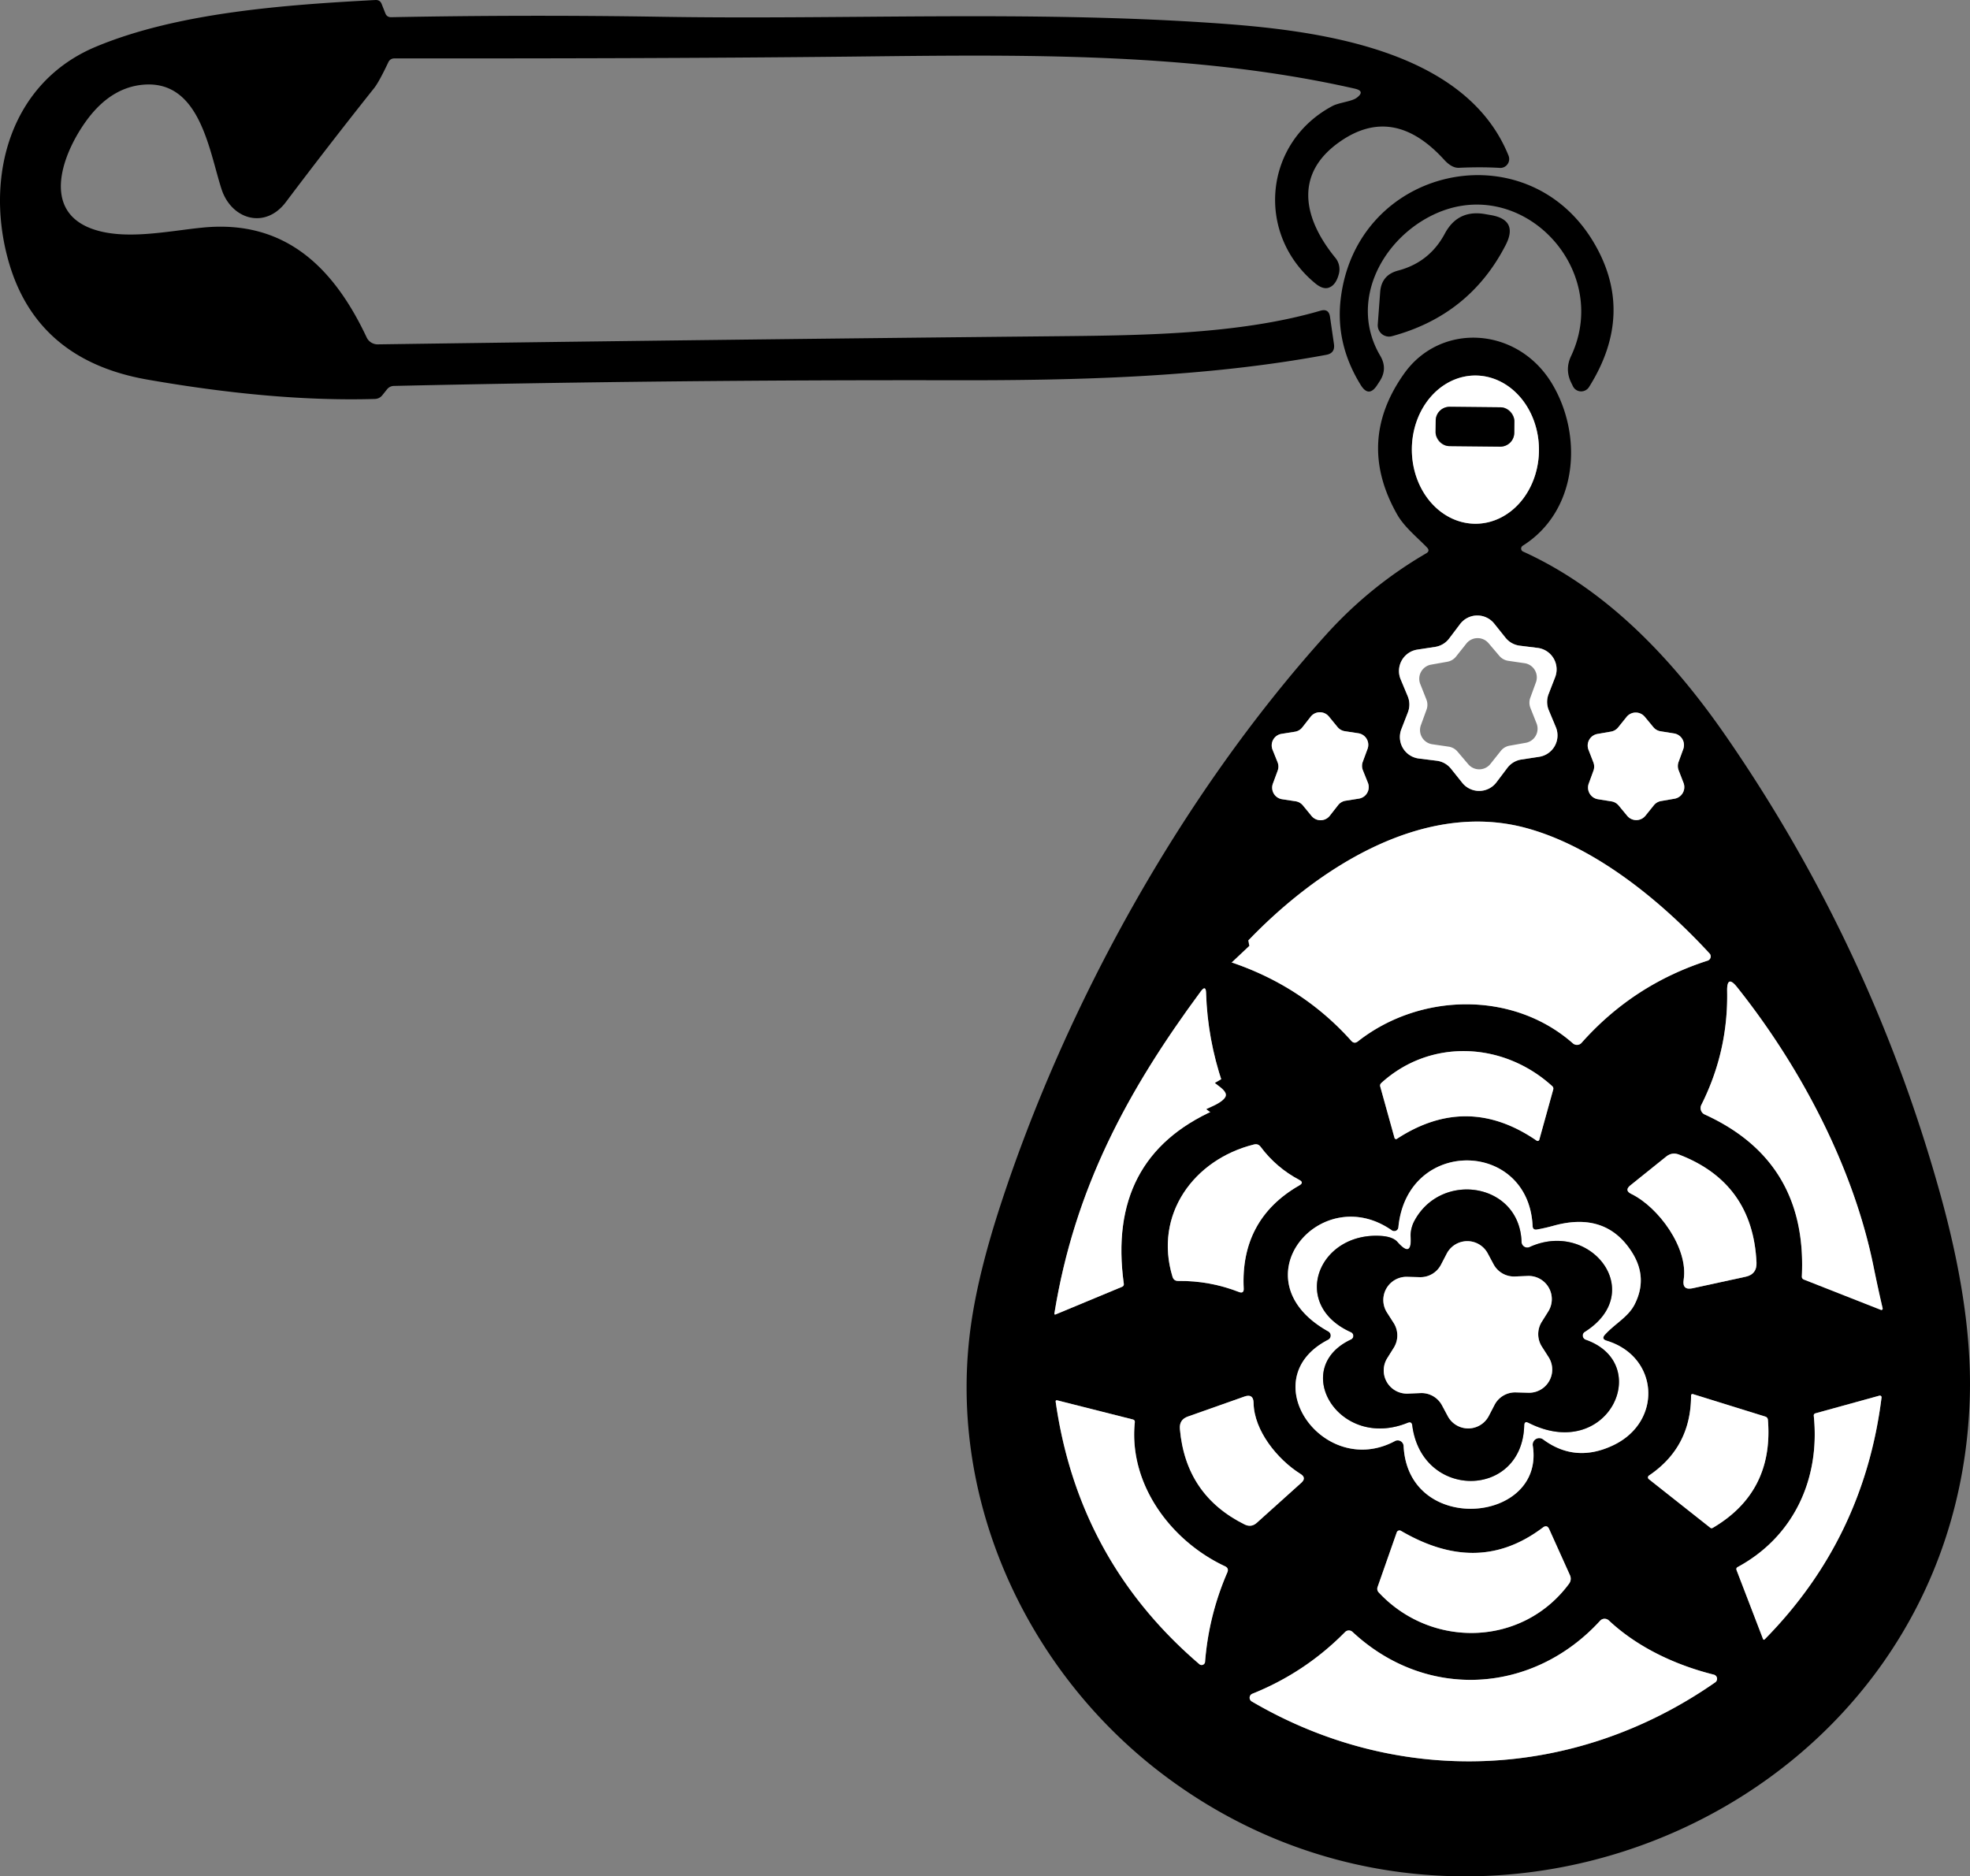
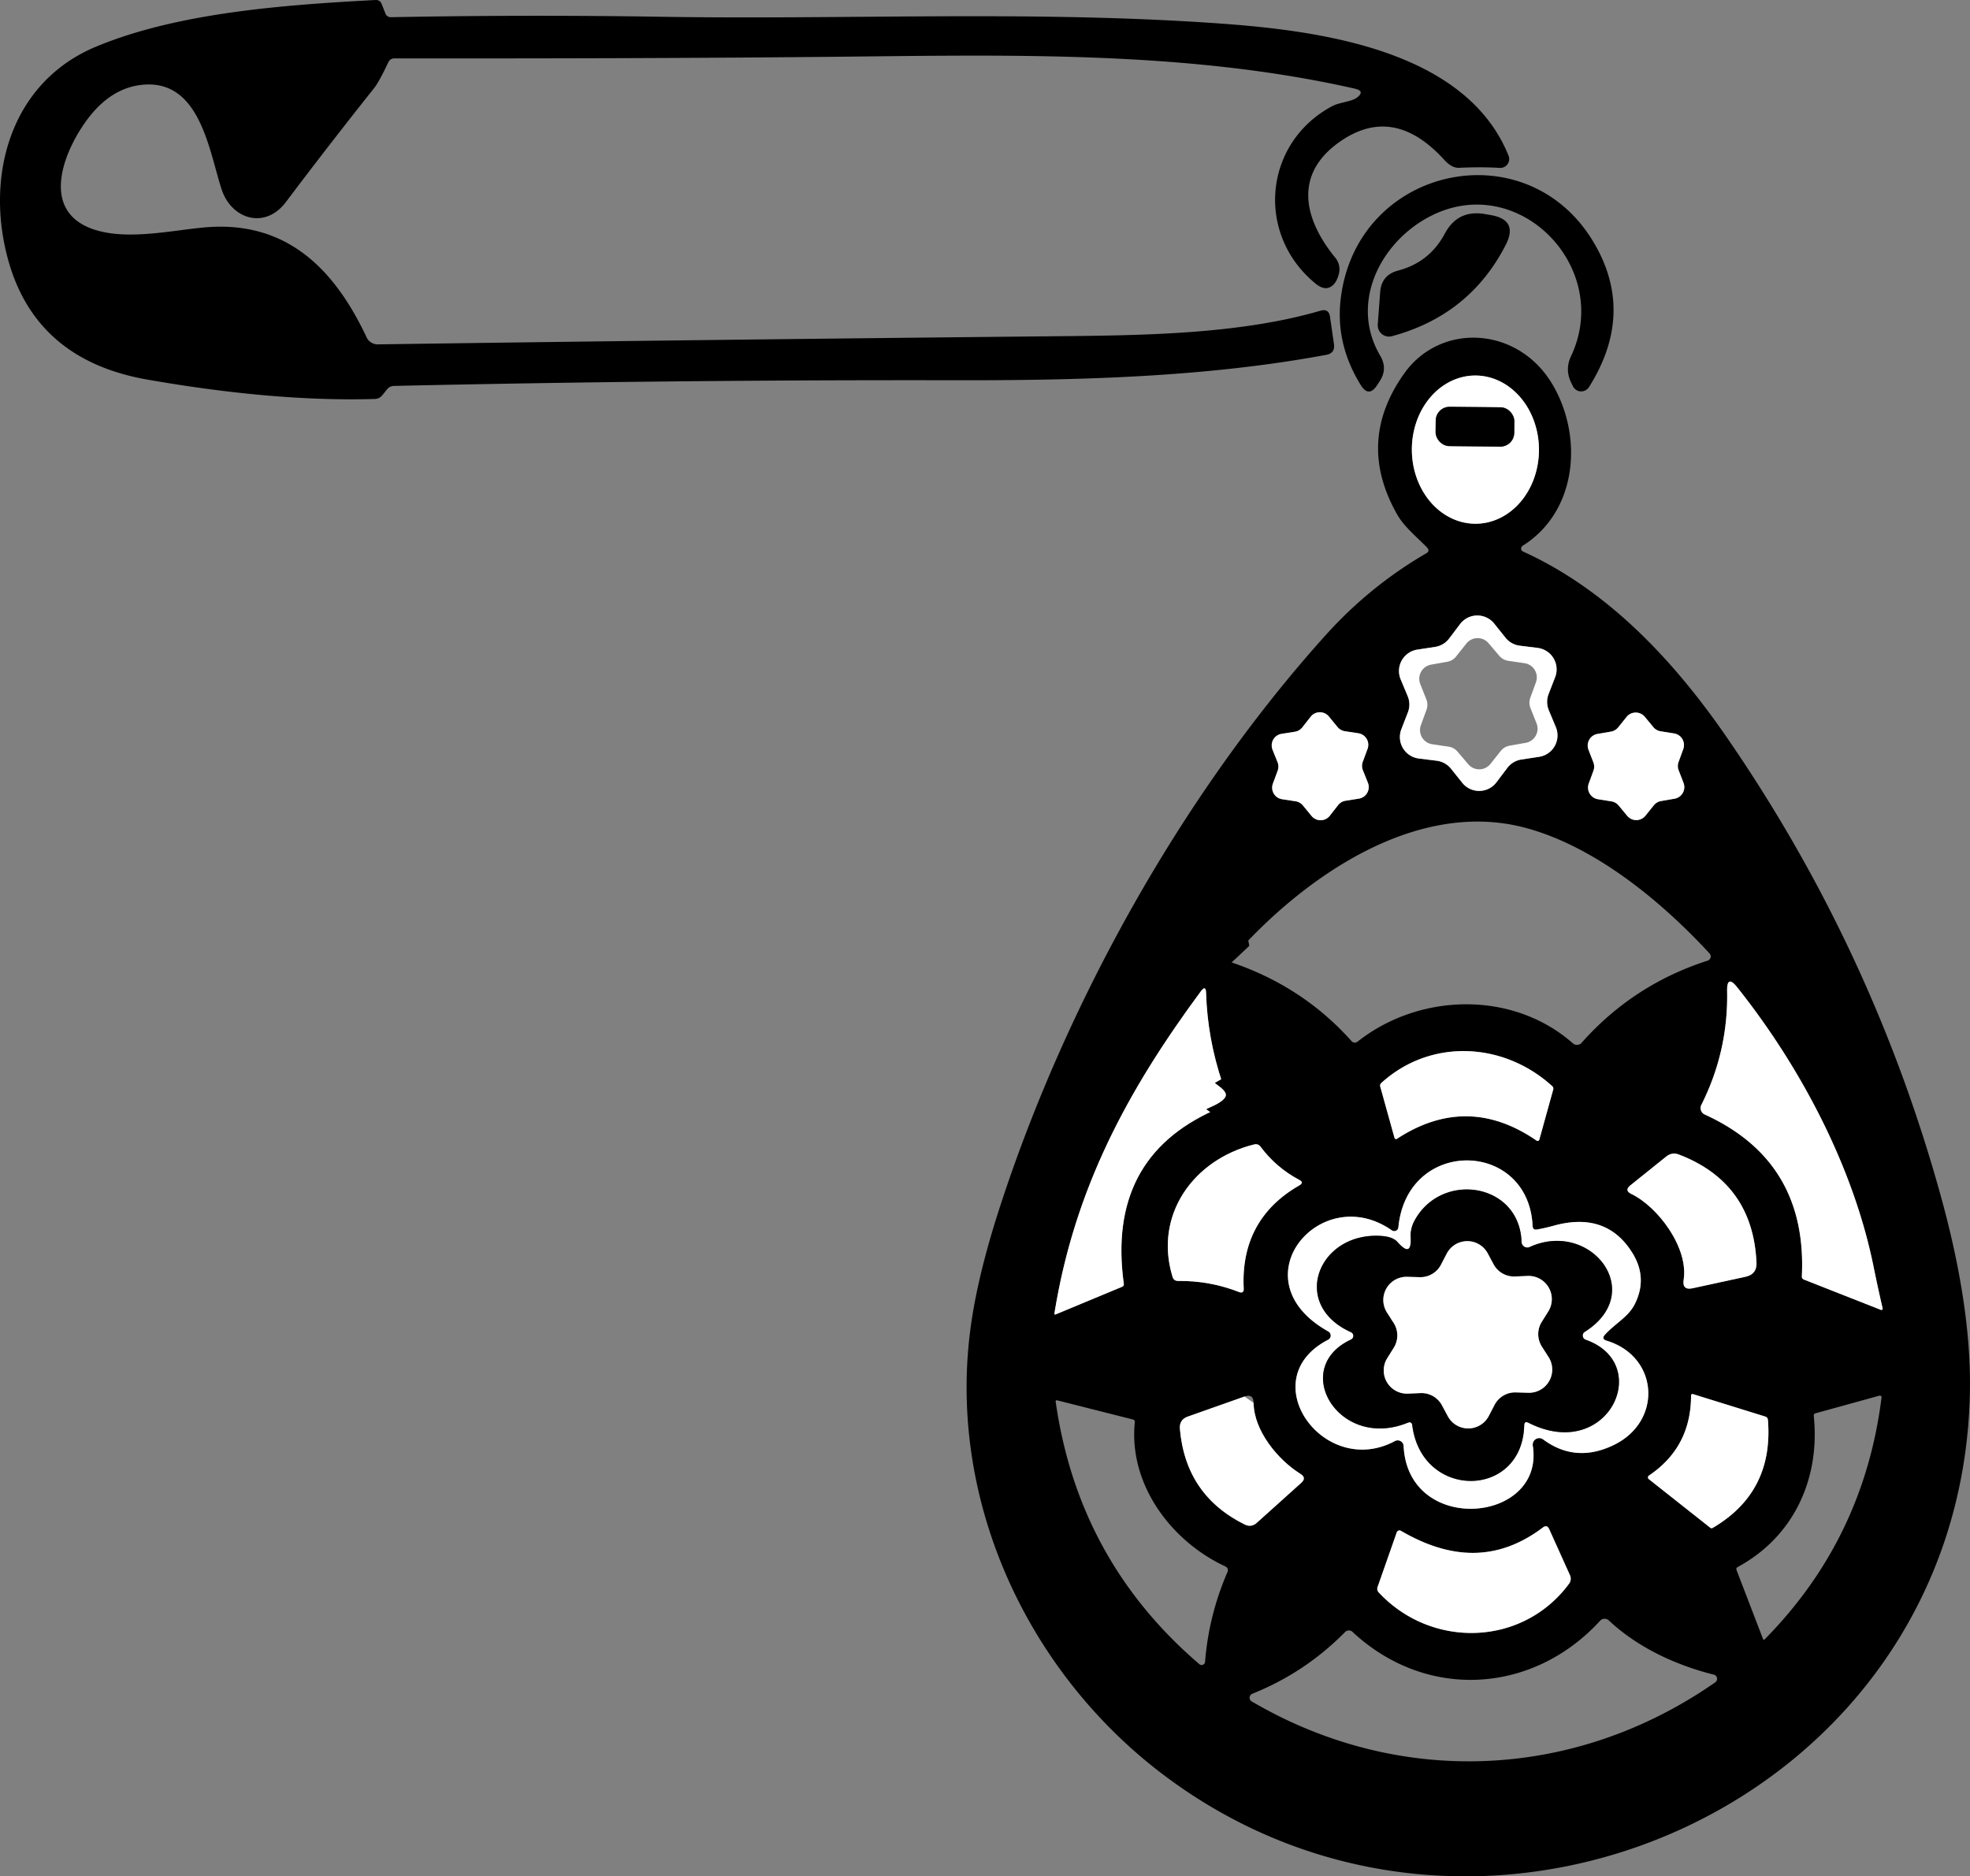
<svg xmlns="http://www.w3.org/2000/svg" viewBox="418.893 446.158 229.387 218.507" width="229.387" height="218.507">
  <rect x="418.893" y="446.158" width="229.387" height="218.507" fill="#808080" stroke="none" />
  <path fill="#000000" d=" M 576.86 457.55 Q 577.91 456.77 576.64 456.48 C 557.62 452.16 537.38 452.54 518.00 452.75 C 500.29 452.94 482.56 452.97 464.85 452.96 Q 464.32 452.95 464.10 453.43 Q 463.00 455.75 462.44 456.44 Q 457.22 463.00 452.18 469.69 C 449.77 472.90 445.83 471.73 444.68 468.16 C 443.21 463.59 442.15 455.39 435.49 456.03 Q 432.08 456.36 429.47 459.54 C 426.63 463.03 423.21 470.52 429.65 472.82 C 433.47 474.18 438.52 473.05 442.51 472.66 C 452.18 471.71 457.81 477.43 461.58 485.44 A 1.42 1.41 76.8 0 0 462.89 486.26 Q 501.89 485.71 541.25 485.32 C 551.27 485.22 562.98 485.17 572.65 482.34 Q 573.62 482.06 573.76 483.06 L 574.22 486.23 Q 574.37 487.29 573.32 487.48 C 559.12 490.12 544.17 490.47 529.75 490.44 Q 497.26 490.38 464.78 491.10 Q 464.26 491.11 463.94 491.52 L 463.43 492.16 Q 463.08 492.61 462.51 492.62 Q 450.91 492.96 436.09 490.37 Q 422.86 488.07 419.74 476.04 C 417.21 466.32 420.26 455.68 430.08 451.59 C 439.64 447.61 452.08 446.72 462.60 446.16 Q 463.15 446.13 463.34 446.64 L 463.76 447.70 Q 463.94 448.17 464.44 448.16 Q 480.14 447.86 495.83 448.11 C 517.25 448.46 538.60 447.38 559.99 448.83 C 571.57 449.61 589.44 451.61 594.55 464.29 A 1.04 1.03 80.8 0 1 593.53 465.71 Q 591.37 465.58 588.76 465.70 Q 587.93 465.73 587.04 464.75 Q 581.17 458.31 574.95 462.63 C 569.44 466.45 570.73 471.72 574.39 476.19 A 2.11 2.10 -57.8 0 1 574.80 478.02 Q 574.46 479.37 573.61 479.66 Q 572.94 479.89 572.06 479.17 C 565.08 473.45 566.00 462.78 574.05 458.50 C 574.81 458.10 576.29 457.98 576.86 457.55 Z" />
  <path fill="#000000" d=" M 585.34 471.39 C 579.57 474.42 576.02 481.51 579.61 487.59 Q 580.50 489.10 579.54 490.56 L 579.24 491.02 Q 578.27 492.50 577.34 491.00 Q 574.39 486.23 575.00 481.01 C 576.80 465.54 596.57 461.20 604.43 474.33 Q 609.36 482.58 603.92 491.23 A 1.08 1.07 -42.5 0 1 602.05 491.15 L 601.88 490.80 Q 601.07 489.22 601.83 487.62 C 606.69 477.30 595.67 465.96 585.34 471.39 Z" />
  <path fill="#000000" d=" M 594.21 474.70 Q 590.01 482.87 580.97 485.31 A 1.32 1.31 84.7 0 1 579.32 483.94 L 579.60 480.17 Q 579.75 478.18 581.68 477.67 Q 585.34 476.71 587.13 473.36 Q 588.63 470.56 591.76 471.08 L 592.45 471.20 Q 595.73 471.75 594.21 474.70 Z" />
  <path fill="#000000" d=" M 585.06 509.92 C 583.86 508.68 582.42 507.54 581.59 506.09 Q 576.75 497.59 582.40 489.65 C 586.66 483.67 595.60 484.18 599.60 490.82 C 603.25 496.88 602.62 505.67 596.20 509.71 A 0.39 0.38 -48.9 0 0 596.24 510.39 C 606.34 514.97 614.01 523.42 619.86 531.88 Q 636.91 556.56 644.90 585.51 C 646.98 593.06 648.47 601.13 648.26 608.75 C 646.98 656.47 591.02 681.04 553.93 652.51 C 538.10 640.32 529.00 620.14 532.02 600.00 Q 532.90 594.13 535.38 586.53 C 542.90 563.47 556.20 539.05 573.31 520.06 Q 578.41 514.41 584.97 510.59 Q 585.43 510.32 585.06 509.92 Z M 590.735 507.15 A 8.63 7.40 89.7 0 0 598.09 498.481 A 8.63 7.40 89.7 0 0 590.645 489.89 A 8.63 7.40 89.7 0 0 583.29 498.559 A 8.63 7.40 89.7 0 0 590.735 507.15 Z M 595.85 521.35 A 2.52 2.52 0.0 0 1 594.20 520.43 L 592.88 518.78 A 2.52 2.52 0.0 0 0 588.90 518.84 L 587.63 520.52 A 2.52 2.52 0.0 0 1 586.01 521.49 L 583.92 521.81 A 2.52 2.52 0.0 0 0 581.99 525.28 L 582.80 527.22 A 2.52 2.52 0.0 0 1 582.83 529.11 L 582.07 531.07 A 2.52 2.52 0.0 0 0 584.10 534.49 L 586.19 534.75 A 2.52 2.52 0.0 0 1 587.84 535.67 L 589.16 537.32 A 2.52 2.52 0.0 0 0 593.14 537.26 L 594.41 535.58 A 2.52 2.52 0.0 0 1 596.03 534.61 L 598.12 534.29 A 2.52 2.52 0.0 0 0 600.05 530.82 L 599.24 528.88 A 2.52 2.52 0.0 0 1 599.21 526.99 L 599.97 525.03 A 2.52 2.52 0.0 0 0 597.94 521.61 L 595.85 521.35 Z M 575.49 531.31 A 1.36 1.36 0.0 0 1 574.64 530.83 L 573.63 529.60 A 1.36 1.36 0.0 0 0 571.51 529.62 L 570.53 530.87 A 1.36 1.36 0.0 0 1 569.68 531.37 L 568.11 531.62 A 1.36 1.36 0.0 0 0 567.07 533.47 L 567.66 534.94 A 1.36 1.36 0.0 0 1 567.66 535.92 L 567.11 537.41 A 1.36 1.36 0.0 0 0 568.18 539.23 L 569.75 539.47 A 1.36 1.36 0.0 0 1 570.60 539.95 L 571.61 541.18 A 1.36 1.36 0.0 0 0 573.73 541.16 L 574.71 539.91 A 1.36 1.36 0.0 0 1 575.56 539.41 L 577.13 539.16 A 1.36 1.36 0.0 0 0 578.17 537.31 L 577.58 535.84 A 1.36 1.36 0.0 0 1 577.58 534.86 L 578.13 533.37 A 1.36 1.36 0.0 0 0 577.06 531.55 L 575.49 531.31 Z M 612.26 531.32 A 1.37 1.37 0.0 0 1 611.42 530.85 L 610.41 529.63 A 1.37 1.37 0.0 0 0 608.29 529.65 L 607.30 530.88 A 1.37 1.37 0.0 0 1 606.46 531.36 L 604.90 531.63 A 1.37 1.37 0.0 0 0 603.86 533.48 L 604.43 534.95 A 1.37 1.37 0.0 0 1 604.43 535.92 L 603.89 537.40 A 1.37 1.37 0.0 0 0 604.96 539.23 L 606.52 539.48 A 1.37 1.37 0.0 0 1 607.36 539.95 L 608.37 541.17 A 1.37 1.37 0.0 0 0 610.49 541.15 L 611.48 539.92 A 1.37 1.37 0.0 0 1 612.32 539.44 L 613.88 539.17 A 1.37 1.37 0.0 0 0 614.92 537.32 L 614.35 535.85 A 1.37 1.37 0.0 0 1 614.35 534.88 L 614.89 533.40 A 1.37 1.37 0.0 0 0 613.82 531.57 L 612.26 531.32 Z M 563.82 556.13 L 563.38 553.91 Q 563.26 553.34 562.68 553.31 C 554.25 552.88 551.18 554.60 551.27 563.70 Q 551.28 565.54 553.11 565.30 L 554.12 565.17 A 2.52 2.52 0.0 0 0 556.32 562.68 C 556.34 558.04 557.99 558.32 561.77 558.06 Q 570.40 560.84 576.24 567.37 Q 576.59 567.76 577.01 567.43 C 584.18 561.79 595.03 561.48 602.04 567.66 A 0.72 0.71 41.3 0 0 603.05 567.60 Q 609.08 560.81 617.73 558.03 A 0.52 0.51 -30.4 0 0 617.95 557.19 C 612.32 551.08 604.57 544.70 596.47 542.55 C 584.35 539.34 571.94 547.49 563.82 556.13 Z M 637.91 598.70 A 0.15 0.15 0.0 0 0 638.11 598.53 Q 637.56 596.17 637.05 593.66 C 634.69 582.00 628.50 570.33 621.17 561.13 Q 619.97 559.62 620.00 561.55 Q 620.14 568.57 617.00 574.82 A 0.83 0.82 -64.8 0 0 617.40 575.95 Q 629.35 581.40 628.70 594.80 Q 628.69 595.07 628.94 595.17 L 637.91 598.70 Z M 560.32 575.43 C 564.39 578.53 569.11 575.71 570.26 571.25 Q 570.55 570.10 570.67 565.97 Q 570.71 564.69 569.43 564.65 L 566.85 564.57 Q 565.48 564.52 565.40 565.89 L 565.19 569.50 A 2.23 2.04 -89.0 0 1 563.21 571.59 Q 562.49 571.61 561.25 572.33 Q 559.49 567.12 559.33 561.79 Q 559.30 560.82 558.72 561.60 C 550.13 573.22 544.01 584.63 541.67 599.10 Q 541.64 599.30 541.83 599.22 L 549.55 596.01 Q 549.78 595.91 549.75 595.66 Q 547.73 581.03 560.32 575.43 Z M 599.75 573.04 Q 599.81 572.81 599.64 572.65 C 593.97 567.48 585.47 567.06 579.74 572.27 Q 579.54 572.45 579.61 572.70 L 581.27 578.67 A 0.19 0.18 65.6 0 0 581.55 578.78 Q 589.74 573.43 597.82 578.99 A 0.20 0.20 0.0 0 0 598.13 578.88 L 599.75 573.04 Z M 563.71 596.19 C 563.45 590.91 565.58 586.84 570.19 584.20 Q 570.77 583.87 570.18 583.56 Q 567.50 582.14 565.69 579.72 Q 565.39 579.31 564.90 579.44 C 557.89 581.18 553.22 587.63 555.42 594.84 Q 555.57 595.34 556.09 595.33 Q 559.74 595.29 563.14 596.61 Q 563.75 596.85 563.71 596.19 Z M 608.85 585.20 C 611.99 586.73 615.51 591.49 614.94 595.18 Q 614.74 596.45 615.99 596.18 L 622.15 594.84 Q 623.48 594.55 623.42 593.19 Q 622.99 583.91 614.39 580.61 Q 613.58 580.30 612.90 580.85 L 608.73 584.20 Q 608.00 584.79 608.85 585.20 Z M 605.78 601.58 C 606.96 600.29 608.46 599.54 609.21 598.10 Q 610.81 595.00 608.94 592.02 Q 605.91 587.20 599.79 588.90 Q 598.82 589.17 597.86 589.34 Q 597.37 589.42 597.35 588.93 C 596.88 578.87 582.73 578.58 581.72 589.09 A 0.49 0.48 20.2 0 1 580.96 589.44 C 572.65 583.61 562.85 595.23 573.56 601.21 A 0.55 0.55 0.0 0 1 573.54 602.18 C 564.68 606.75 573.01 618.42 581.31 613.98 A 0.69 0.69 0.0 0 1 582.33 614.55 C 582.84 625.01 598.80 623.57 597.37 614.51 A 0.76 0.76 0.0 0 1 598.57 613.78 Q 602.33 616.57 606.75 614.46 C 612.53 611.70 612.05 604.14 605.98 602.29 Q 605.31 602.09 605.78 601.58 Z M 618.04 624.07 Q 618.17 624.17 618.32 624.09 Q 625.43 619.92 624.75 611.51 Q 624.72 611.21 624.43 611.12 L 616.06 608.52 Q 615.80 608.44 615.80 608.72 Q 615.78 614.70 610.90 617.99 A 0.26 0.26 0.0 0 0 610.88 618.41 L 618.04 624.07 Z M 570.32 617.80 C 567.64 616.12 564.91 612.76 564.86 609.53 Q 564.84 608.43 563.80 608.79 L 557.21 611.12 Q 556.19 611.48 556.28 612.56 Q 556.95 620.28 563.82 623.69 Q 564.60 624.07 565.24 623.49 L 570.41 618.84 Q 571.06 618.26 570.32 617.80 Z M 630.09 611.05 C 630.85 618.51 627.66 625.16 621.24 628.64 Q 621.01 628.76 621.10 629.01 L 624.17 637.00 Q 624.25 637.20 624.40 637.04 Q 635.93 625.33 637.98 608.90 A 0.20 0.19 -4.1 0 0 637.73 608.69 L 630.30 610.74 Q 630.06 610.81 630.09 611.05 Z M 561.52 628.55 C 555.18 625.58 550.30 618.95 551.03 611.80 Q 551.06 611.53 550.80 611.46 L 542.02 609.24 Q 541.78 609.18 541.82 609.42 Q 544.46 627.90 558.55 639.96 A 0.40 0.40 0.0 0 0 559.21 639.69 Q 559.64 634.27 561.80 629.28 Q 562.02 628.78 561.52 628.55 Z M 598.55 624.04 C 593.20 628.08 587.73 627.76 582.02 624.43 A 0.34 0.34 0.0 0 0 581.53 624.61 L 579.30 630.97 A 0.61 0.60 -56.4 0 0 579.42 631.59 C 585.57 638.20 596.20 637.91 601.60 630.58 A 0.97 0.97 0.0 0 0 601.70 629.60 L 599.28 624.23 Q 599.03 623.68 598.55 624.04 Z M 618.46 641.18 C 614.00 640.07 609.57 638.00 606.23 634.87 A 0.72 0.71 43.0 0 0 605.21 634.90 C 597.43 643.41 585.02 644.25 576.38 636.20 A 0.62 0.62 0.0 0 0 575.51 636.22 Q 570.87 640.93 564.72 643.40 A 0.50 0.50 0.0 0 0 564.65 644.30 C 581.73 654.31 602.20 653.52 618.62 642.07 A 0.50 0.50 0.0 0 0 618.46 641.18 Z" />
  <path fill="#ffffff" d=" M 590.735 507.15 A 8.63 7.40 89.7 0 1 583.29 498.559 A 8.63 7.40 89.7 0 1 590.645 489.89 A 8.63 7.40 89.7 0 1 598.09 498.481 A 8.63 7.40 89.7 0 1 590.735 507.15 Z M 595.227 495.228 A 1.62 1.62 0.0 0 0 593.624 493.591 L 587.704 493.529 A 1.62 1.62 0.0 0 0 586.067 495.132 L 586.053 496.472 A 1.62 1.62 0.0 0 0 587.656 498.109 L 593.576 498.171 A 1.62 1.62 0.0 0 0 595.213 496.568 L 595.227 495.228 Z" />
  <rect fill="#000000" x="-4.58" y="-2.29" transform="matrix(1, 0.01, -0.01, 1, 590.64, 495.85)" width="9.16" height="4.58" rx="1.62" />
  <path fill="#ffffff" d=" M 595.85 521.35 L 597.94 521.61 A 2.52 2.52 0.0 0 1 599.97 525.03 L 599.21 526.99 A 2.52 2.52 0.0 0 0 599.24 528.88 L 600.05 530.82 A 2.52 2.52 0.0 0 1 598.12 534.29 L 596.03 534.61 A 2.52 2.52 0.0 0 0 594.41 535.58 L 593.14 537.26 A 2.52 2.52 0.0 0 1 589.16 537.32 L 587.84 535.67 A 2.52 2.52 0.0 0 0 586.19 534.75 L 584.10 534.49 A 2.52 2.52 0.0 0 1 582.07 531.07 L 582.83 529.11 A 2.52 2.52 0.0 0 0 582.80 527.22 L 581.99 525.28 A 2.52 2.52 0.0 0 1 583.92 521.81 L 586.01 521.49 A 2.52 2.52 0.0 0 0 587.63 520.52 L 588.90 518.84 A 2.52 2.52 0.0 0 1 592.88 518.78 L 594.20 520.43 A 2.52 2.52 0.0 0 0 595.85 521.35 Z M 594.50 523.11 A 1.67 1.67 0.0 0 1 593.47 522.53 L 592.22 521.06 A 1.67 1.67 0.0 0 0 589.64 521.10 L 588.44 522.61 A 1.67 1.67 0.0 0 1 587.43 523.22 L 585.52 523.56 A 1.67 1.67 0.0 0 0 584.27 525.82 L 584.98 527.61 A 1.67 1.67 0.0 0 1 585.00 528.80 L 584.34 530.61 A 1.67 1.67 0.0 0 0 585.67 532.83 L 587.58 533.11 A 1.67 1.67 0.0 0 1 588.61 533.69 L 589.86 535.16 A 1.67 1.67 0.0 0 0 592.44 535.12 L 593.64 533.61 A 1.67 1.67 0.0 0 1 594.65 533.00 L 596.56 532.66 A 1.67 1.67 0.0 0 0 597.81 530.40 L 597.10 528.61 A 1.67 1.67 0.0 0 1 597.08 527.42 L 597.74 525.61 A 1.67 1.67 0.0 0 0 596.41 523.39 L 594.50 523.11 Z" />
  <path fill="#ffffff" d=" M 575.49 531.31 L 577.06 531.55 A 1.36 1.36 0.0 0 1 578.13 533.37 L 577.58 534.86 A 1.36 1.36 0.0 0 0 577.58 535.84 L 578.17 537.31 A 1.36 1.36 0.0 0 1 577.13 539.16 L 575.56 539.41 A 1.36 1.36 0.0 0 0 574.71 539.91 L 573.73 541.16 A 1.36 1.36 0.0 0 1 571.61 541.18 L 570.60 539.95 A 1.36 1.36 0.0 0 0 569.75 539.47 L 568.18 539.23 A 1.36 1.36 0.0 0 1 567.11 537.41 L 567.66 535.92 A 1.36 1.36 0.0 0 0 567.66 534.94 L 567.07 533.47 A 1.36 1.36 0.0 0 1 568.11 531.62 L 569.68 531.37 A 1.36 1.36 0.0 0 0 570.53 530.87 L 571.51 529.62 A 1.36 1.36 0.0 0 1 573.63 529.60 L 574.64 530.83 A 1.36 1.36 0.0 0 0 575.49 531.31 Z" />
  <path fill="#ffffff" d=" M 612.26 531.32 L 613.82 531.57 A 1.37 1.37 0.0 0 1 614.89 533.40 L 614.35 534.88 A 1.37 1.37 0.0 0 0 614.35 535.85 L 614.92 537.32 A 1.37 1.37 0.0 0 1 613.88 539.17 L 612.32 539.44 A 1.37 1.37 0.0 0 0 611.48 539.92 L 610.49 541.15 A 1.37 1.37 0.0 0 1 608.37 541.17 L 607.36 539.95 A 1.37 1.37 0.0 0 0 606.52 539.48 L 604.96 539.23 A 1.37 1.37 0.0 0 1 603.89 537.40 L 604.43 535.92 A 1.37 1.37 0.0 0 0 604.43 534.95 L 603.86 533.48 A 1.37 1.37 0.0 0 1 604.90 531.63 L 606.46 531.36 A 1.37 1.37 0.0 0 0 607.30 530.88 L 608.29 529.65 A 1.37 1.37 0.0 0 1 610.41 529.63 L 611.42 530.85 A 1.37 1.37 0.0 0 0 612.26 531.32 Z" />
-   <path fill="#ffffff" d=" M 561.77 558.06 L 563.82 556.13 C 571.94 547.49 584.35 539.34 596.47 542.55 C 604.57 544.70 612.32 551.08 617.95 557.19 A 0.52 0.51 -30.4 0 1 617.73 558.03 Q 609.08 560.81 603.05 567.60 A 0.72 0.71 41.3 0 1 602.04 567.66 C 595.03 561.48 584.18 561.79 577.01 567.43 Q 576.59 567.76 576.24 567.37 Q 570.40 560.84 561.77 558.06 Z" />
  <path d=" M 563.82 556.13 L 561.77 558.06 C 557.99 558.32 556.34 558.04 556.32 562.68 A 2.52 2.52 0.0 0 1 554.12 565.17 L 553.11 565.30 Q 551.28 565.54 551.27 563.70 C 551.18 554.60 554.25 552.88 562.68 553.31 Q 563.26 553.34 563.38 553.91 L 563.82 556.13 Z" style="stroke: rgb(0, 0, 0);" />
  <path fill="#ffffff" d=" M 637.91 598.70 L 628.94 595.17 Q 628.69 595.07 628.70 594.80 Q 629.35 581.40 617.40 575.95 A 0.83 0.82 -64.8 0 1 617.00 574.82 Q 620.14 568.57 620.00 561.55 Q 619.97 559.62 621.17 561.13 C 628.50 570.33 634.69 582.00 637.05 593.66 Q 637.56 596.17 638.11 598.53 A 0.15 0.15 0.0 0 1 637.91 598.70 Z" />
  <path fill="#ffffff" d=" M 561.25 572.33 Q 563.42 574.00 560.32 575.43 Q 547.73 581.03 549.75 595.66 Q 549.78 595.91 549.55 596.01 L 541.83 599.22 Q 541.64 599.30 541.67 599.10 C 544.01 584.63 550.13 573.22 558.72 561.60 Q 559.30 560.82 559.33 561.79 Q 559.49 567.12 561.25 572.33 Z" />
  <path d=" M 560.32 575.43 Q 563.42 574.00 561.25 572.33 Q 562.49 571.61 563.21 571.59 A 2.23 2.04 -89.0 0 0 565.19 569.50 L 565.40 565.89 Q 565.48 564.52 566.85 564.57 L 569.43 564.65 Q 570.71 564.69 570.67 565.97 Q 570.55 570.10 570.26 571.25 C 569.11 575.71 564.39 578.53 560.32 575.43 Z" style="stroke: rgb(0, 0, 0);" />
  <path fill="#ffffff" d=" M 599.75 573.04 L 598.13 578.88 A 0.20 0.20 0.0 0 1 597.82 578.99 Q 589.74 573.43 581.55 578.78 A 0.19 0.18 65.6 0 1 581.27 578.67 L 579.61 572.70 Q 579.54 572.45 579.74 572.27 C 585.47 567.06 593.97 567.48 599.64 572.65 Q 599.81 572.81 599.75 573.04 Z" />
  <path fill="#ffffff" d=" M 570.19 584.20 C 565.58 586.84 563.45 590.91 563.71 596.19 Q 563.75 596.85 563.14 596.61 Q 559.74 595.29 556.09 595.33 Q 555.57 595.34 555.42 594.84 C 553.22 587.63 557.89 581.18 564.90 579.44 Q 565.39 579.31 565.69 579.72 Q 567.50 582.14 570.18 583.56 Q 570.77 583.87 570.19 584.20 Z" />
  <path fill="#ffffff" d=" M 614.94 595.18 C 615.51 591.49 611.99 586.73 608.85 585.20 Q 608.00 584.79 608.73 584.20 L 612.90 580.85 Q 613.58 580.30 614.39 580.61 Q 622.99 583.91 623.42 593.19 Q 623.48 594.55 622.15 594.84 L 615.99 596.18 Q 614.74 596.45 614.94 595.18 Z" />
  <path fill="#ffffff" d=" M 605.98 602.29 C 612.05 604.14 612.53 611.70 606.75 614.46 Q 602.33 616.57 598.57 613.78 A 0.76 0.76 0.0 0 0 597.37 614.51 C 598.80 623.57 582.84 625.01 582.33 614.55 A 0.69 0.69 0.0 0 0 581.31 613.98 C 573.01 618.42 564.68 606.75 573.54 602.18 A 0.55 0.55 0.0 0 0 573.56 601.21 C 562.85 595.23 572.65 583.61 580.96 589.44 A 0.49 0.48 20.2 0 0 581.72 589.09 C 582.73 578.58 596.88 578.87 597.35 588.93 Q 597.37 589.42 597.86 589.34 Q 598.82 589.17 599.79 588.90 Q 605.91 587.20 608.94 592.02 Q 610.81 595.00 609.21 598.10 C 608.46 599.54 606.96 600.29 605.78 601.58 Q 605.31 602.09 605.98 602.29 Z M 583.34 612.15 C 584.45 620.84 596.16 620.71 596.37 612.15 Q 596.38 611.60 596.88 611.85 C 606.12 616.52 611.51 604.98 603.53 602.18 A 0.52 0.51 38.3 0 1 603.42 601.26 C 610.74 596.64 604.09 588.15 597.01 591.38 A 0.67 0.67 0.0 0 1 596.06 590.79 C 595.85 583.85 586.60 582.48 583.53 588.44 C 583.25 589.00 583.12 589.67 583.15 590.16 Q 583.32 592.73 581.62 590.80 Q 581.09 590.19 579.76 590.09 C 572.40 589.57 569.03 598.09 576.21 601.30 A 0.47 0.47 0.0 0 1 576.21 602.15 C 569.04 605.49 574.79 615.11 582.81 611.84 Q 583.28 611.65 583.34 612.15 Z" />
  <path fill="#000000" d=" M 582.81 611.84 C 574.79 615.11 569.04 605.49 576.21 602.15 A 0.47 0.47 0.0 0 0 576.21 601.30 C 569.03 598.09 572.40 589.57 579.76 590.09 Q 581.09 590.19 581.62 590.80 Q 583.32 592.73 583.15 590.16 C 583.12 589.67 583.25 589.00 583.53 588.44 C 586.60 582.48 595.85 583.85 596.06 590.79 A 0.67 0.67 0.0 0 0 597.01 591.38 C 604.09 588.15 610.74 596.64 603.42 601.26 A 0.52 0.51 38.3 0 0 603.53 602.18 C 611.51 604.98 606.12 616.52 596.88 611.85 Q 596.38 611.60 596.37 612.15 C 596.16 620.71 584.45 620.84 583.34 612.15 Q 583.28 611.65 582.81 611.84 Z M 595.31 594.81 A 2.70 2.70 0.0 0 1 592.81 593.40 L 592.12 592.11 A 2.70 2.70 0.0 0 0 587.35 592.15 L 586.68 593.44 A 2.70 2.70 0.0 0 1 584.20 594.89 L 582.74 594.85 A 2.70 2.70 0.0 0 0 580.39 599.00 L 581.17 600.22 A 2.70 2.70 0.0 0 1 581.19 603.10 L 580.42 604.33 A 2.70 2.70 0.0 0 0 582.84 608.45 L 584.29 608.39 A 2.70 2.70 0.0 0 1 586.79 609.80 L 587.48 611.09 A 2.70 2.70 0.0 0 0 592.25 611.05 L 592.92 609.76 A 2.70 2.70 0.0 0 1 595.40 608.31 L 596.86 608.35 A 2.70 2.70 0.0 0 0 599.21 604.20 L 598.43 602.98 A 2.70 2.70 0.0 0 1 598.41 600.10 L 599.18 598.87 A 2.70 2.70 0.0 0 0 596.76 594.75 L 595.31 594.81 Z" />
  <path fill="#ffffff" d=" M 595.31 594.81 L 596.76 594.75 A 2.70 2.70 0.0 0 1 599.18 598.87 L 598.41 600.10 A 2.70 2.70 0.0 0 0 598.43 602.98 L 599.21 604.20 A 2.70 2.70 0.0 0 1 596.86 608.35 L 595.40 608.31 A 2.70 2.70 0.0 0 0 592.92 609.76 L 592.25 611.05 A 2.70 2.70 0.0 0 1 587.48 611.09 L 586.79 609.80 A 2.70 2.70 0.0 0 0 584.29 608.39 L 582.84 608.45 A 2.70 2.70 0.0 0 1 580.42 604.33 L 581.19 603.10 A 2.70 2.70 0.0 0 0 581.17 600.22 L 580.39 599.00 A 2.70 2.70 0.0 0 1 582.74 594.85 L 584.20 594.89 A 2.70 2.70 0.0 0 0 586.68 593.44 L 587.35 592.15 A 2.70 2.70 0.0 0 1 592.12 592.11 L 592.81 593.40 A 2.70 2.70 0.0 0 0 595.31 594.81 Z" />
  <path fill="#ffffff" d=" M 618.04 624.07 L 610.88 618.41 A 0.26 0.26 0.0 0 1 610.90 617.99 Q 615.78 614.70 615.80 608.72 Q 615.80 608.44 616.06 608.52 L 624.43 611.12 Q 624.72 611.21 624.75 611.51 Q 625.43 619.92 618.32 624.09 Q 618.17 624.17 618.04 624.07 Z" />
-   <path fill="#ffffff" d=" M 564.86 609.53 C 564.91 612.76 567.64 616.12 570.32 617.80 Q 571.06 618.26 570.41 618.84 L 565.24 623.49 Q 564.60 624.07 563.82 623.69 Q 556.95 620.28 556.28 612.56 Q 556.19 611.48 557.21 611.12 L 563.80 608.79 Q 564.84 608.43 564.86 609.53 Z" />
-   <path fill="#ffffff" d=" M 621.24 628.64 C 627.66 625.16 630.85 618.51 630.09 611.05 Q 630.06 610.81 630.30 610.74 L 637.73 608.69 A 0.20 0.19 -4.1 0 1 637.98 608.90 Q 635.93 625.33 624.40 637.04 Q 624.25 637.20 624.17 637.00 L 621.10 629.01 Q 621.01 628.76 621.24 628.64 Z" />
-   <path fill="#ffffff" d=" M 551.03 611.80 C 550.30 618.95 555.18 625.58 561.52 628.55 Q 562.02 628.78 561.80 629.28 Q 559.64 634.27 559.21 639.69 A 0.40 0.40 0.0 0 1 558.55 639.96 Q 544.46 627.90 541.82 609.42 Q 541.78 609.18 542.02 609.24 L 550.80 611.46 Q 551.06 611.53 551.03 611.80 Z" />
+   <path fill="#ffffff" d=" M 564.86 609.53 C 564.91 612.76 567.64 616.12 570.32 617.80 Q 571.06 618.26 570.41 618.84 L 565.24 623.49 Q 564.60 624.07 563.82 623.69 Q 556.95 620.28 556.28 612.56 Q 556.19 611.48 557.21 611.12 L 563.80 608.79 Z" />
  <path fill="#ffffff" d=" M 582.02 624.43 C 587.73 627.76 593.20 628.08 598.55 624.04 Q 599.03 623.68 599.28 624.23 L 601.70 629.60 A 0.97 0.97 0.0 0 1 601.60 630.58 C 596.20 637.91 585.57 638.20 579.42 631.59 A 0.61 0.60 -56.4 0 1 579.30 630.97 L 581.53 624.61 A 0.34 0.34 0.0 0 1 582.02 624.43 Z" />
-   <path fill="#ffffff" d=" M 606.23 634.87 C 609.57 638.00 614.00 640.07 618.46 641.18 A 0.50 0.50 0.0 0 1 618.62 642.07 C 602.20 653.52 581.73 654.31 564.65 644.30 A 0.50 0.50 0.0 0 1 564.72 643.40 Q 570.87 640.93 575.51 636.22 A 0.62 0.62 0.0 0 1 576.38 636.20 C 585.02 644.25 597.43 643.41 605.21 634.90 A 0.72 0.71 43.0 0 1 606.23 634.87 Z" />
</svg>